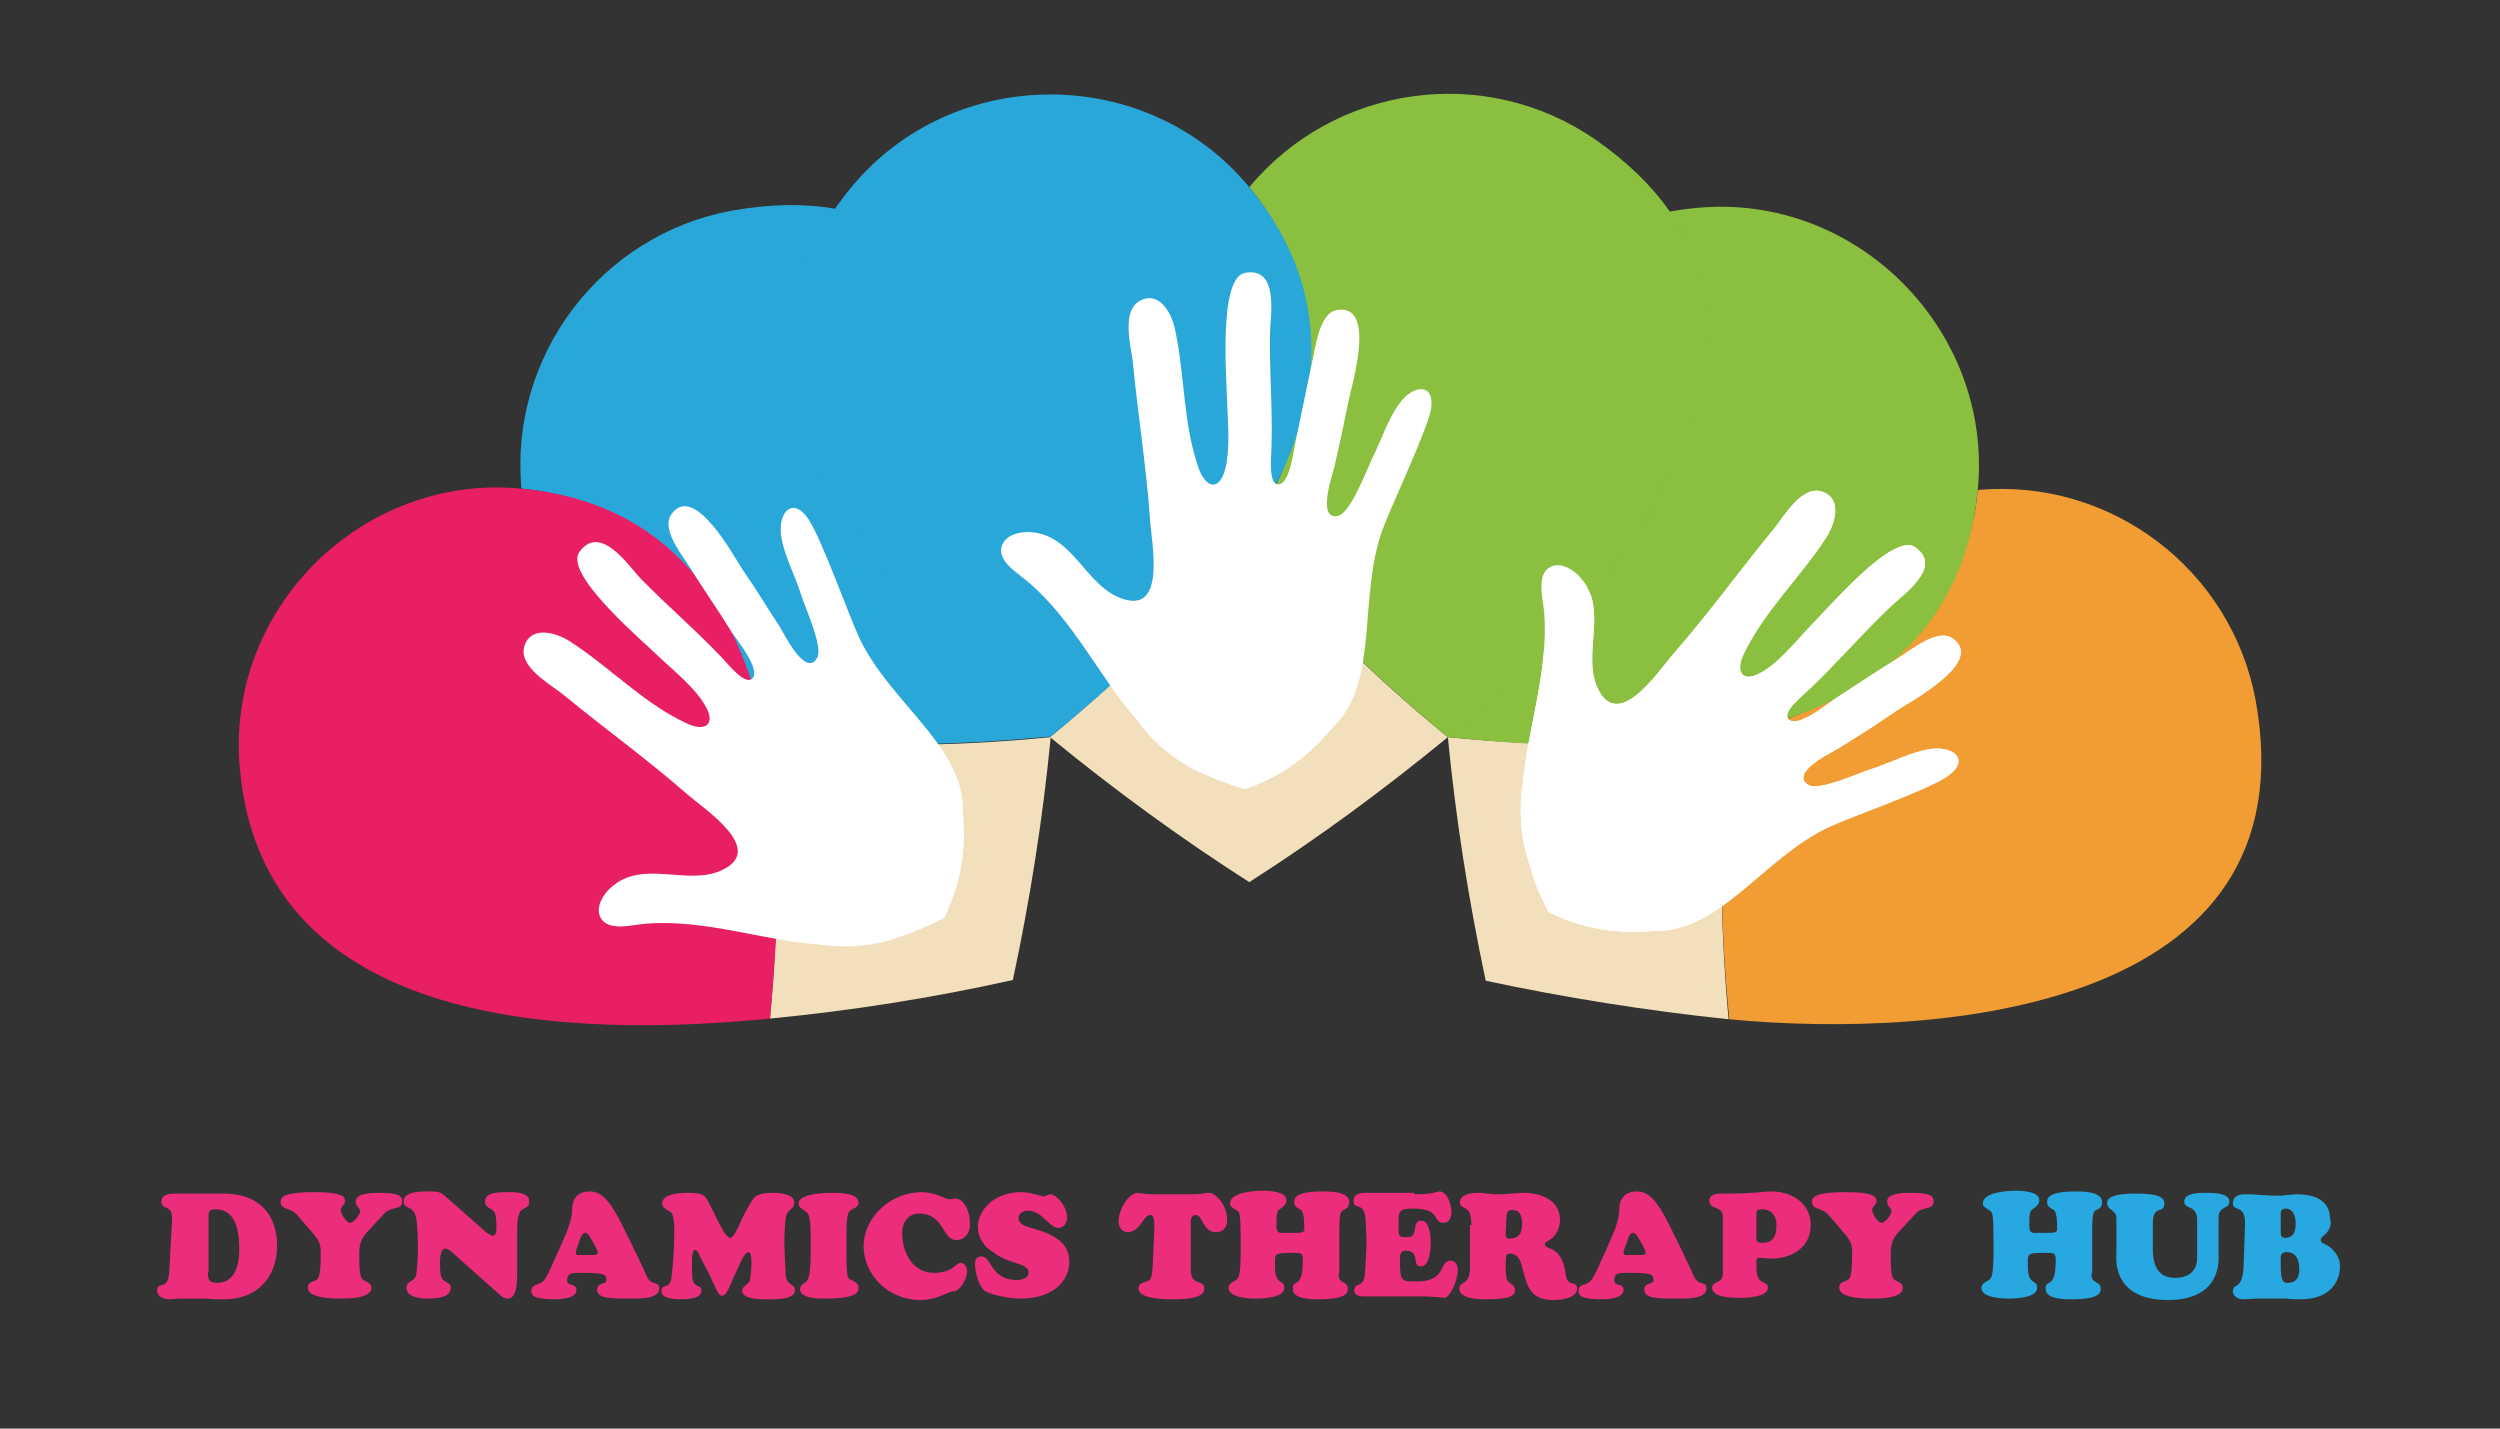
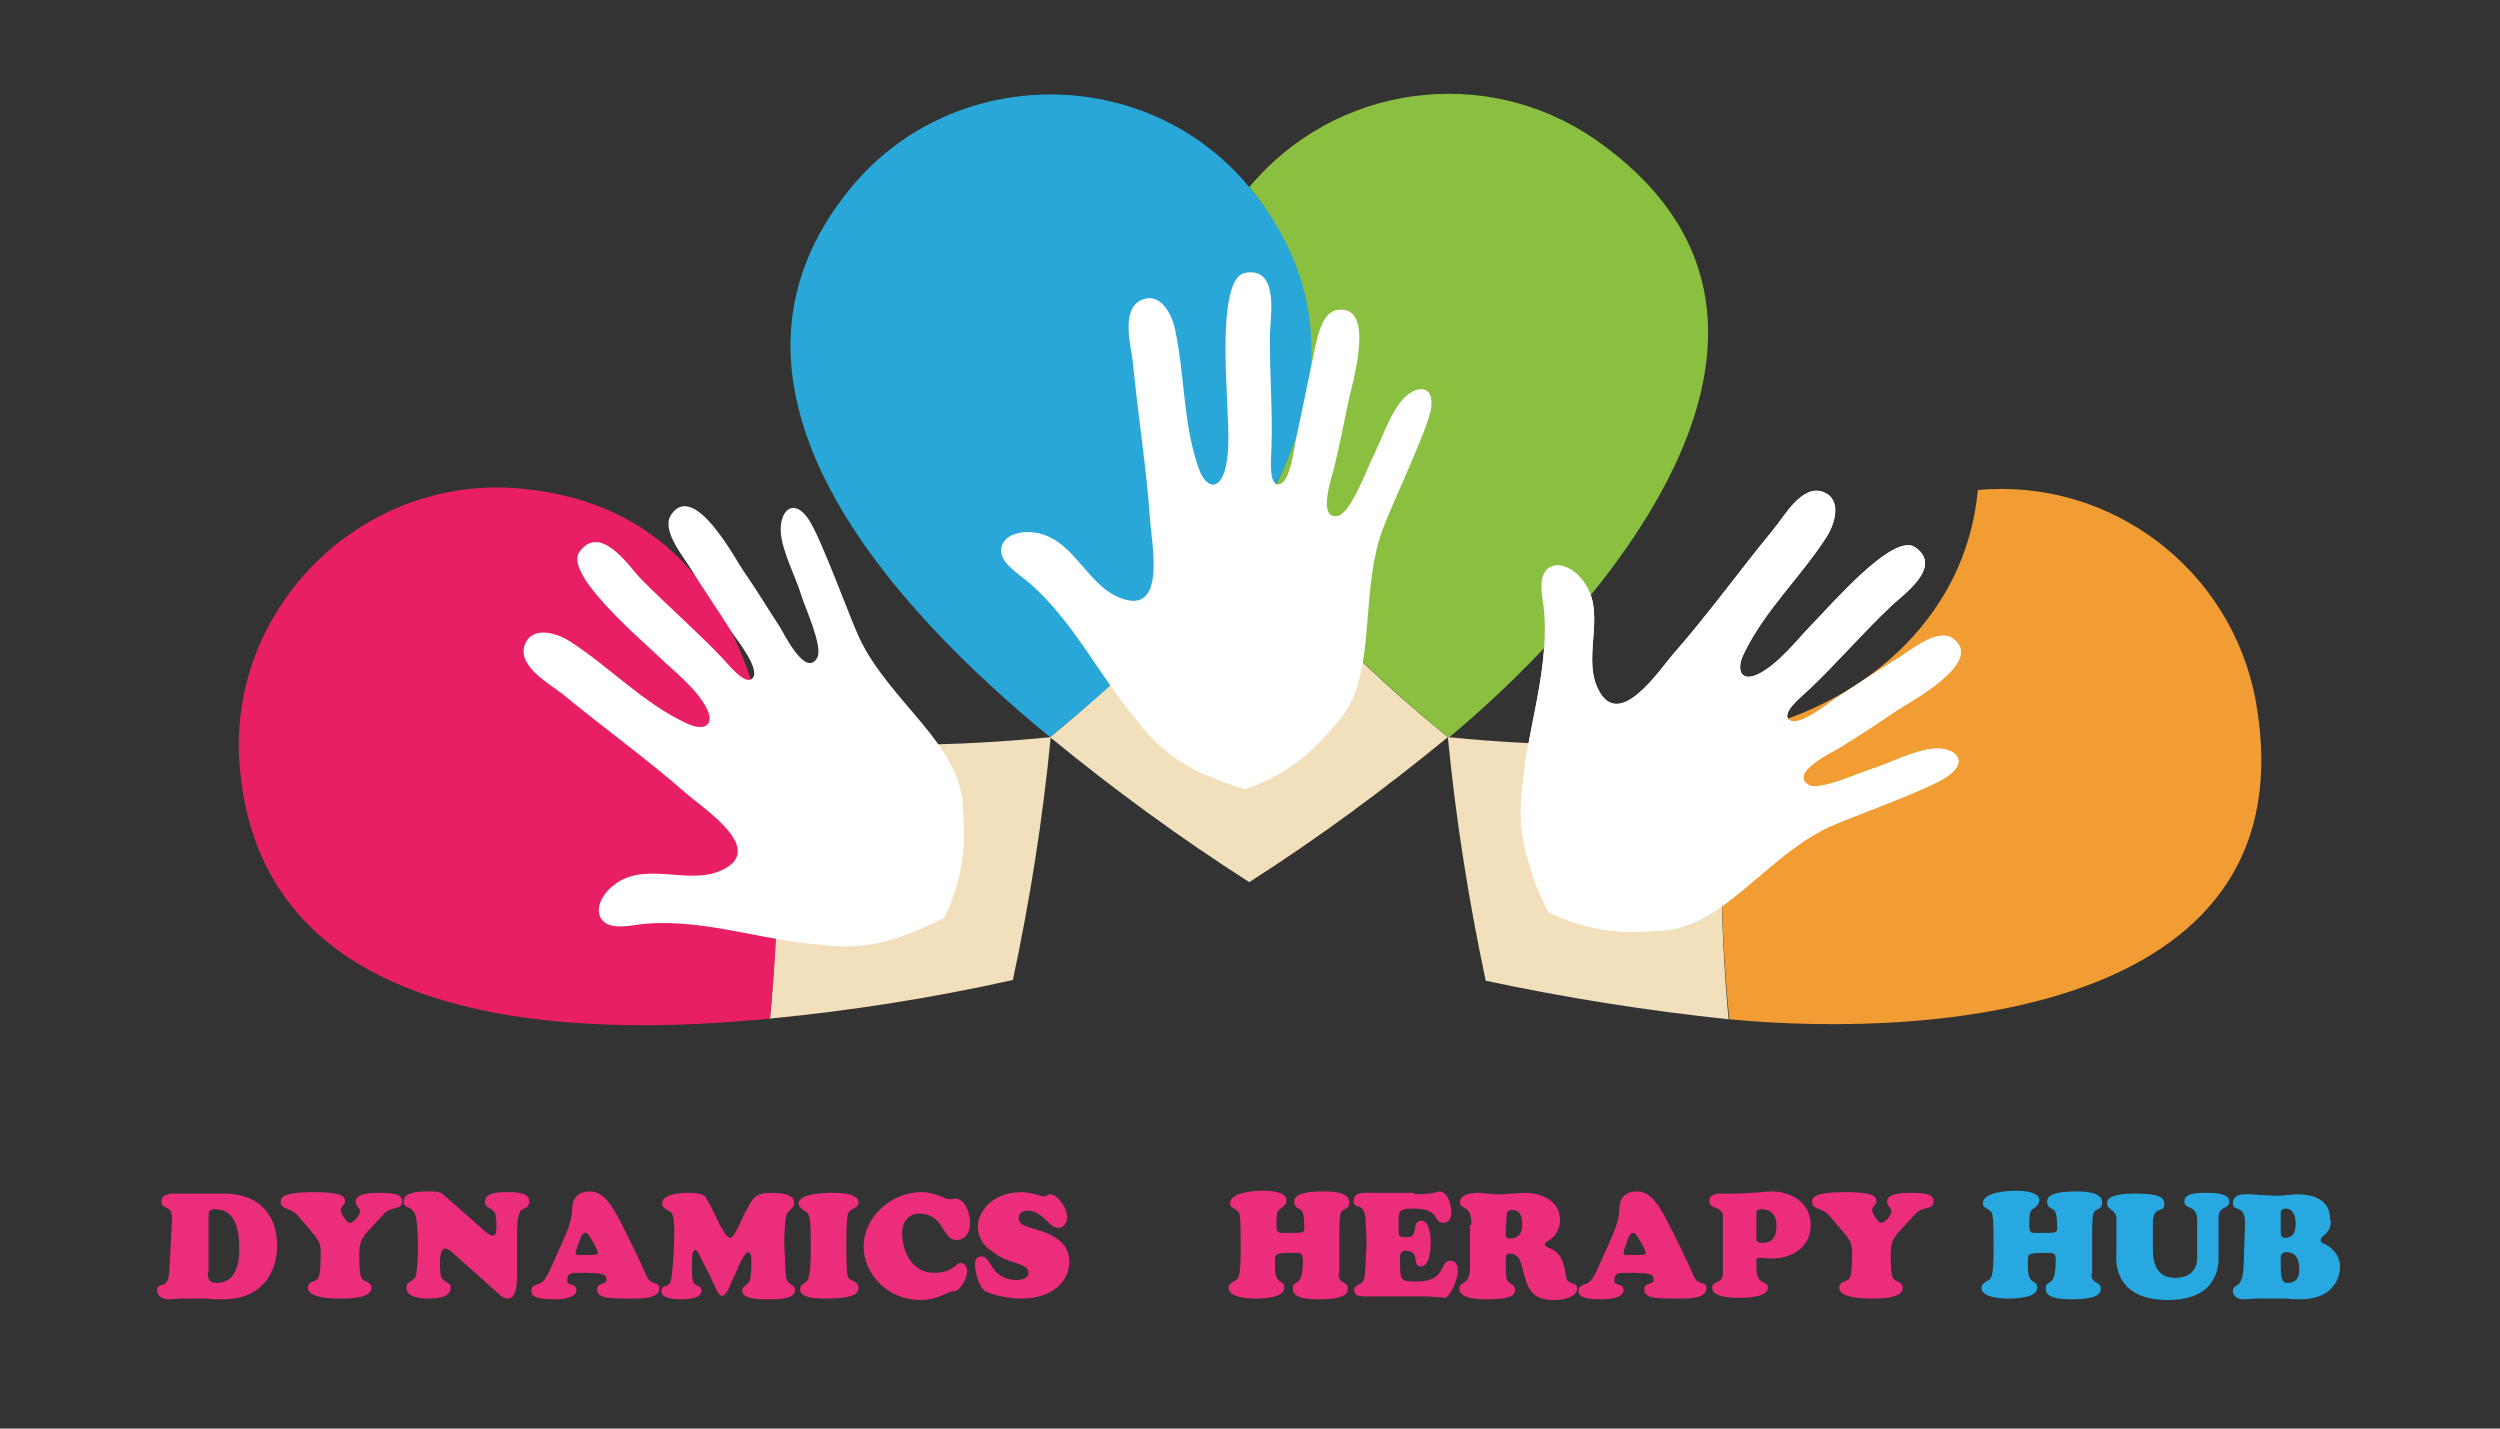
<svg xmlns="http://www.w3.org/2000/svg" version="1.1" id="Layer_1" x="0px" y="0px" viewBox="0 0 350 200" style="enable-background:new 0 0 350 200;" xml:space="preserve">
  <rect x="0" y="0" width="350" height="200" fill="#333333" stroke="none" />
  <style type="text/css">
	.st0{enable-background:new    ;}
	.st1{fill:#EB2D7C;}
	.st2{fill:#28A8E0;}
	.st3{fill:#F2DFBB;}
	.st4{fill:#29A7D8;}
	.st5{fill:#E81F64;}
	.st6{fill:#FFFFFF;}
	.st7{fill:#F29D34;}
	.st8{fill:#8BBF3F;}
</style>
  <g class="st0">
    <path class="st1" d="M24.1,170.6c0-2.1-1.5-1.1-1.5-2.4c0-1,1.2-1.1,1.9-1.1h6.7c5.7,0,7.6,3.6,7.6,7.3c0,3.8-2.2,7.5-7.5,7.5   c-0.9,0-1.6,0-2.3-0.1c-0.6,0-1.2,0-1.8,0c-0.6,0-1.2,0-1.8,0c-0.6,0-1.2,0.1-1.8,0.1c-0.7,0-1.6-0.4-1.6-1.2   c0-1.5,1.6,0.2,1.7-2.8L24.1,170.6z M29.1,178.1c0,1.1,0.2,1.5,1.3,1.5c2.6,0,3.1-2.7,3.1-4.7c0-4.8-1.8-5.6-3.4-5.6   c-0.9,0-0.9,0.4-0.9,1.1V178.1z" />
    <path class="st1" d="M51.3,172.6c-0.9,1.1-1,1.8-1,3.2c0,1.9,0.1,2.7,0.3,3.1c0.3,0.6,1.4,0.5,1.4,1.4c0,1.5-3.3,1.5-4.3,1.5   c-4,0-4.6-0.9-4.6-1.5c0-1.1,1.2-0.7,1.5-1.5c0.2-0.5,0.3-1.4,0.3-3.4c0-1.2-0.2-1.6-0.9-2.5l-2.3-2.7c-1-1.2-2.4-0.8-2.4-1.9   c0-0.5-0.1-1.4,4.7-1.4c4.3,0,4.3,0.8,4.3,1.3c0,0.5-0.6,0.7-0.6,1.2c0,0.5,0.8,1.8,1.3,1.8c0.5,0,1.4-1.1,1.4-1.6   c0-0.6-0.6-0.6-0.6-1.4c0-1.2,2.4-1.2,3.2-1.2c2.6,0,3.3,0.3,3.3,1.2c0,1.3-1.5,0.6-2.5,1.7L51.3,172.6z" />
    <path class="st1" d="M67.7,172.2c0.2,0.2,0.9,0.8,1.3,0.8c0.5,0,0.5-0.8,0.5-1.2c0-0.5,0-1.4-0.2-1.9c-0.3-0.9-1.4-0.6-1.4-1.7   c0-1.3,2.1-1.3,3-1.3c0.9,0,3.2-0.1,3.2,1.3c0,1.2-1.1,0.7-1.4,1.7c-0.3,0.7-0.3,2-0.3,2.8v5.3c0,0.9,0.1,3.8-1.3,3.8   c-0.4,0-0.8-0.2-1.1-0.5l-6.4-5.7c-0.3-0.3-0.8-0.8-1.3-0.8c-0.6,0-0.7,1.3-0.7,1.8c0,0.6,0,1.3,0.1,1.9c0.3,1.3,1.4,0.8,1.4,1.8   c0,1.4-2.1,1.5-3.1,1.5c-0.9,0-3.1-0.1-3.1-1.5c0-1.1,1.2-0.7,1.4-2c0.1-0.9,0.2-2.2,0.2-3.1c0-1.5,0-3-0.2-4.5   c-0.3-2.1-1.8-1.3-1.8-2.5c0-1.5,2.8-1.4,3.7-1.4c1.3,0,1.5,0.1,2.4,0.9L67.7,172.2z" />
    <path class="st1" d="M78.6,174.2c0.6-1.4,1.5-3.2,1.5-4.9c0-1.4,0.7-2.5,2.5-2.5c1.8,0,2.9,1.8,3.7,3.2c0.4,0.6,3.5,6.9,4.2,8.6   c0.7,1.6,1.8,0.6,1.8,1.8c0,1.5-2.9,1.4-4,1.4c-3,0-4.7,0-4.7-1.3c0-1,1.3-0.6,1.3-1.3c0-0.9-0.5-1-3.8-1c-1.1,0-1.7,0-1.7,1.1   c0,0.8,1.3,0.3,1.3,1.3c0,1.2-2.2,1.3-3.1,1.3c-3,0-3.2-0.6-3.2-1.2c0-1,1.1-0.7,1.7-1.4c0.5-0.6,0.9-1.5,1.2-2.2L78.6,174.2z    M82.9,175.7c0.2,0,0.8,0,0.8-0.3c0-0.3-0.6-1.4-0.8-1.7c-0.2-0.3-0.5-1.1-1-1.1c-0.5,0-0.8,1.2-0.9,1.5c-0.1,0.2-0.4,1-0.4,1.3   c0,0.4,0.5,0.3,0.7,0.3H82.9z" />
    <path class="st1" d="M98,175.9c-0.1-0.3-0.4-0.9-0.7-0.9c-0.6,0-0.4,2.7-0.4,3.4c0,2.2,1.3,1.2,1.3,2.3c0,1.2-2.2,1.2-3,1.2   c-0.7,0-2.6-0.1-2.6-1.1c0-1.2,1.2-0.2,1.4-1.9c0.2-1.7,0.4-3.7,0.4-6.6c0-1.2-0.1-1.9-0.3-2.4c-0.2-0.4-1.4-0.6-1.4-1.4   c0-1.2,1.9-1.5,3.6-1.5c2.4,0,2.4,0.4,3,1.5c0.7,1.2,2,4.6,2.9,4.8c0.6,0.1,1.5-2.4,2.2-3.7c1.1-1.9,1.1-2.6,3.8-2.6   c0.9,0,3,0.1,3,1.4c0,0.8-0.9,1-1.1,1.7c-0.2,0.6-0.3,3-0.3,3.9c0,0.3,0.1,2.6,0.2,4.5c0.1,1.5,1.3,1.2,1.3,2.1   c0,1.4-2.8,1.3-3.7,1.3c-0.8,0-3.7,0.1-3.7-1.2c0-0.7,0.9-0.8,1.1-1.5c0.1-0.4,0.5-3.9-0.2-3.9c-0.6,0-1.3,1.8-1.8,2.9   c-0.5,0.9-1.2,3.3-1.9,3.2c-0.3,0-0.5,0-1.7-2.8L98,175.9z" />
    <path class="st1" d="M113.5,173.4c0-2.6-0.2-3.2-0.4-3.5c-0.5-0.6-1.3-0.7-1.3-1.4c0-1.5,4.2-1.5,4.6-1.5c1.2,0,3.8,0,3.8,1.4   c0,0.7-0.8,0.7-1.3,1.2c-0.4,0.5-0.4,2.3-0.4,3.8v2c0,3.7,0.2,3.6,0.7,3.8c0.5,0.3,1,0.4,1,1.1c0,0.6-0.2,1.5-4.7,1.5   c-0.9,0-3.5,0-3.5-1.3c0-0.7,0.7-0.8,1-1.2c0.2-0.3,0.5-1.1,0.5-3.9V173.4z" />
    <path class="st1" d="M129,166.9c2,0,3.3,1,3.9,1c0.5,0,0.6-0.1,0.9-0.1c0.9,0,2,1.3,2,3.6c0,1.2-0.7,2.2-1.9,2.2   c-2.1,0-1.6-3.7-5.3-3.7c-1.6,0-2.3,1.5-2.3,2.6c0,3.1,1.6,5.7,4.5,5.7c2.6,0,3-1.4,3.7-1.4c0.6,0,0.9,0.7,0.9,1.2   c0,0.9-0.9,2.8-2,2.8c-0.7,0-2.1,1.2-4.6,1.2c-4.3,0-7.9-3.4-7.9-7.6C121,170.2,124.9,166.9,129,166.9z" />
    <path class="st1" d="M136.9,171.7c0-2.1,2.1-4.8,6.1-4.8c1.3,0,2.8,0.6,3.1,0.6c0.3,0,0.6-0.3,1-0.3c0.7,0,2.3,1.6,2.3,3.3   c0,0.7-0.5,1.4-1.2,1.4c-1.4,0-2.2-2.4-4.3-2.4c-0.6,0-1.3,0.3-1.3,1c0,1.6,2.8,1.2,5.2,2.8c1.3,0.8,1.9,1.9,1.9,3.4   c0,2.4-2,5.1-6.8,5.1c-1.4,0-3.7-0.4-4.9-1c-1-0.6-1.5-2.7-1.5-3.8c0-0.6,0.2-1.1,0.9-1.1c1.5,0,1.2,3.3,5,3.3c0.5,0,1.6-0.2,1.6-1   c0-1.5-2.8-1.1-5.1-3C137.7,174.5,136.9,173.2,136.9,171.7z" />
-     <path class="st1" d="M166.9,167.2c0.9,0,1.3-0.1,1.6-0.1c0.3-0.1,0.5-0.1,0.8-0.1c0.8,0,2.5,1.6,2.5,3.8c0,1-0.5,1.7-1.6,1.7   c-1.8,0-1.8-2.4-2.8-2.4c-0.8,0-0.7,1.1-0.7,1.3v6.3c0,2.5,1.9,1.3,1.9,2.7c0,0.6-0.4,1.5-4.3,1.5c-1.1,0-4.9,0-4.9-1.5   c0-1.1,1.3-0.7,1.7-1.4c0.2-0.4,0.3-1.7,0.3-2.2l0.2-4.6c0.1-2.2-0.4-2.1-0.6-2.1c-0.9,0-1.4,2.4-3.1,2.4c-0.8,0-1.3-0.7-1.3-1.5   c0-1.8,1.5-4,2.7-4c0.1,0,0.4,0.1,0.8,0.1c0.4,0.1,0.9,0.1,1.8,0.1H166.9z" />
    <path class="st1" d="M187.4,178.3c0,0.6,0.1,0.9,0.6,1.2c0.4,0.2,0.7,0.4,0.7,0.9c0,0.5,0,1.5-4.1,1.5c-0.9,0-3.6,0-3.6-1.4   c-0.1-1.6,1.4,0.2,1.4-4c0-1.1-0.2-1.1-1.3-1.1c-2.9,0-2.6,0.1-2.6,1.9c0,2.8,1.3,1.7,1.3,3c0,1.4-3,1.5-4,1.5   c-0.9,0-3.8-0.1-3.8-1.5c0-0.4,0.3-0.7,0.7-0.9c0.7-0.4,1-0.3,1-4.6c0-5.5-0.1-5-0.8-5.5c-0.3-0.2-0.7-0.4-0.7-0.8   c0-1.6,3.4-1.8,4.6-1.8c0.9,0,3.3,0.1,3.3,1.3c0,0.6-0.4,0.9-0.8,1.2c-0.5,0.3-0.6,0.5-0.6,2.4c0,1.2,0.5,1,1.5,1h1.1   c1.4,0,1.3-0.2,1.3-0.8c0-2.2-0.4-2.4-0.6-2.5c-0.4-0.2-0.8-0.4-0.8-1c0-0.4-0.1-1.5,4-1.5c1,0,3.7,0,3.7,1.5c0,0.5-0.2,0.8-0.6,1   c-0.6,0.3-0.8,0.2-0.8,3.5V178.3z" />
    <path class="st1" d="M198,167.2c2.8,0,3.2-0.4,3.5-0.4c1.2,0,1.7,2,1.7,2.9c0,0.7-0.3,1.5-1.1,1.5c-1.6,0-0.3-2-4.2-2   c-2.3,0-2.1,0.4-2.1,2.8c0,1.2,0.1,1.2,1.3,1.2c1.6,0,0.4-2.3,1.9-2.3c1.2,0,1.3,2.3,1.3,3.1c0,0.8-0.1,3.3-1.4,3.3   c-1.3,0,0-2.2-2.1-2.2c-0.9,0-0.8,0.8-0.8,1.4c0,3,0.2,2.9,2.4,2.9c4.2,0,3-2.9,4.7-2.9c0.7,0,1,0.7,1,1.3c0,1.4-1.1,3.9-1.9,3.9   c-0.1,0-0.5-0.1-0.9-0.1c-0.5,0-1-0.1-1.7-0.1H191c-1.4,0-1.4-0.6-1.4-0.9c0-1.1,1.4-0.2,1.5-2.4c0.2-3.8,0.3-3.4,0.1-7.1   c-0.1-3.2-1.7-1.5-1.7-3c0-1.3,1.7-1.1,2.6-1.1H198z" />
    <path class="st1" d="M206,171.5c0-3.2-1.6-1.9-1.6-3.2c0-1.1,1.6-1.3,2.4-1.3c0.4,0,0.8,0,1.3,0.1c0.4,0,0.8,0.1,1.3,0.1   c0.7,0,1.3,0,2-0.1c0.7,0,1.3-0.1,2-0.1c2.3,0,5,1,5,3.8c0,1.2-0.6,2.4-1.8,3c-0.2,0.1-0.3,0.2-0.3,0.4c0,0.3,0.3,0.4,0.5,0.5   c1.4,0.5,2.1,1.5,2.4,3.7c0.2,1.9,1.6,0.8,1.6,2c0,0.8-1,1.6-3.3,1.6c-3.3,0-3.7-1.9-4.4-4.6c-0.2-0.9-0.6-1.9-1.7-1.9   c-0.5,0-0.6,0.1-0.6,1.4c0,0.6,0,1.4,0.1,2c0.2,1,1.2,0.7,1.2,1.7c0,0.7-0.5,1.3-3.9,1.3c-1,0-3.9,0-3.9-1.5c0-1.1,1.5-0.3,1.5-3   V171.5z M210.8,172.4c0,0.5-0.1,1,0.5,1c1.3,0,1.8-0.7,1.8-2c0-1-0.2-2-1.4-2c-0.8,0-0.7,0.5-0.8,1.1L210.8,172.4z" />
    <path class="st1" d="M225.2,174.2c0.6-1.4,1.5-3.2,1.5-4.9c0-1.4,0.7-2.5,2.5-2.5c1.8,0,2.9,1.8,3.7,3.2c0.4,0.6,3.5,6.9,4.2,8.6   c0.7,1.6,1.8,0.6,1.8,1.8c0,1.5-2.9,1.4-4,1.4c-3,0-4.7,0-4.7-1.3c0-1,1.3-0.6,1.3-1.3c0-0.9-0.5-1-3.8-1c-1.1,0-1.7,0-1.7,1.1   c0,0.8,1.3,0.3,1.3,1.3c0,1.2-2.2,1.3-3.1,1.3c-3,0-3.2-0.6-3.2-1.2c0-1,1.1-0.7,1.7-1.4c0.5-0.6,0.9-1.5,1.2-2.2L225.2,174.2z    M229.6,175.7c0.2,0,0.8,0,0.8-0.3c0-0.3-0.6-1.4-0.8-1.7c-0.2-0.3-0.5-1.1-1-1.1c-0.5,0-0.8,1.2-0.9,1.5c-0.1,0.2-0.4,1-0.4,1.3   c0,0.4,0.5,0.3,0.7,0.3H229.6z" />
    <path class="st1" d="M241.2,170.3c0-1.5-1.9-0.9-1.9-2.2c0-0.8,0.9-1,1.5-1c0.5,0,1,0,1.5,0c3,0,4.8-0.3,5.7-0.3   c2.8,0,5.5,1.6,5.5,4.7c0,3.1-2.6,4.7-5.5,4.7c-0.6,0-1.2-0.1-1.8-0.1c-0.2,0-0.3,0.1-0.3,0.3v1.2c0.1,2.6,1.6,1.5,1.6,2.7   c0,1.3-3,1.4-3.9,1.4c-0.9,0-3.9,0-3.9-1.4c0-1.1,1.5-0.4,1.5-2.1V170.3z M246.7,169.3c-0.8,0-0.8,0.2-0.8,0.7v3.1   c0,0.4-0.2,0.9,0.9,0.9c1.4,0,1.9-1,1.9-2.3C248.8,170.4,248.1,169.3,246.7,169.3z" />
    <path class="st1" d="M265.7,172.6c-0.9,1.1-1,1.8-1,3.2c0,1.9,0.1,2.7,0.3,3.1c0.3,0.6,1.4,0.5,1.4,1.4c0,1.5-3.3,1.5-4.3,1.5   c-4,0-4.6-0.9-4.6-1.5c0-1.1,1.2-0.7,1.5-1.5c0.2-0.5,0.3-1.4,0.3-3.4c0-1.2-0.2-1.6-0.9-2.5l-2.3-2.7c-1-1.2-2.4-0.8-2.4-1.9   c0-0.5-0.1-1.4,4.7-1.4c4.3,0,4.3,0.8,4.3,1.3c0,0.5-0.6,0.7-0.6,1.2c0,0.5,0.8,1.8,1.3,1.8c0.5,0,1.4-1.1,1.4-1.6   c0-0.6-0.6-0.6-0.6-1.4c0-1.2,2.4-1.2,3.2-1.2c2.6,0,3.3,0.3,3.3,1.2c0,1.3-1.5,0.6-2.5,1.7L265.7,172.6z" />
  </g>
  <g class="st0">
    <path class="st2" d="M292.8,178.3c0,0.6,0.1,0.9,0.6,1.2c0.4,0.2,0.7,0.4,0.7,0.9c0,0.5,0,1.5-4.1,1.5c-0.9,0-3.6,0-3.6-1.4   c-0.1-1.6,1.4,0.2,1.4-4c0-1.1-0.2-1.1-1.3-1.1c-2.9,0-2.6,0.1-2.6,1.9c0,2.8,1.3,1.7,1.3,3c0,1.4-3,1.5-4,1.5   c-0.9,0-3.8-0.1-3.8-1.5c0-0.4,0.3-0.7,0.7-0.9c0.7-0.4,1-0.3,1-4.6c0-5.5-0.1-5-0.8-5.5c-0.3-0.2-0.7-0.4-0.7-0.8   c0-1.6,3.4-1.8,4.6-1.8c0.9,0,3.3,0.1,3.3,1.3c0,0.6-0.4,0.9-0.8,1.2c-0.5,0.3-0.6,0.5-0.6,2.4c0,1.2,0.5,1,1.5,1h1.1   c1.4,0,1.3-0.2,1.3-0.8c0-2.2-0.4-2.4-0.6-2.5c-0.4-0.2-0.8-0.4-0.8-1c0-0.4-0.1-1.5,4-1.5c1,0,3.7,0,3.7,1.5c0,0.5-0.2,0.8-0.6,1   c-0.6,0.3-0.8,0.2-0.8,3.5V178.3z" />
    <path class="st2" d="M307.6,170.8c0-2.2-1.8-1.4-1.8-2.6c0-1.3,2.4-1.2,3.2-1.2c0.8,0,3.1,0,3.1,1.2c0,1.2-1.5,0.5-1.5,2.3v5.6   c0,0.9,0,5.9-7.1,5.9c-8.1,0-7.2-6.3-7.2-6.5v-4.8c0.1-1.3-1.3-1.3-1.3-2.2c0-0.3-0.2-1.4,4-1.4c3.4,0,4,0.6,4,1.4   c0,1.5-1.5,0.1-1.6,2.6v3.8c0,2.5,0.9,4,3.1,4c3.3,0,3.1-2.7,3.1-2.9V170.8z" />
    <path class="st2" d="M325.3,173c-0.2,0.2-0.4,0.3-0.4,0.6s0.2,0.4,0.4,0.5c0.8,0.3,2.3,1.4,2.3,3.2c0,2.1-1.4,4.6-5.5,4.6   c-0.7,0-1.3,0-2-0.1c-0.6,0-1.2,0-1.9,0c-0.7,0-1.4,0-2.1,0c-0.7,0-1.4,0.1-2.1,0.1c-0.6,0-1.4-0.4-1.4-1.1c0-1.3,1.3,0,1.5-3.4   l0.2-5.9c0.1-3.1-1.7-1.7-1.7-3.1c0-0.8,0.8-1.2,1.5-1.2c0.8,0,1.5,0,2.3,0.1c0.8,0,1.5,0.1,2.3,0.1c0.5,0,1,0,1.4-0.1   c0.5,0,1-0.1,1.4-0.1c3.8,0,4.7,1.8,4.7,3.4C326.5,171.4,326.1,172.4,325.3,173z M319.3,172.1c0,0.8,0,1.2,0.6,1.2   c1.2,0,1.5-0.9,1.5-2c0-0.9-0.3-2.1-1.4-2.1c-0.8,0-0.7,0.6-0.7,1.2V172.1z M319.3,177.1c0,2.4,0.4,2.5,1,2.5   c1.2,0,1.6-0.8,1.6-1.9c0-1.3-0.4-2.4-1.8-2.4c-0.6,0-0.8,0.3-0.8,0.8V177.1z" />
  </g>
  <path class="st3" d="M107.1,102.6c2.3,12,1.9,26.8,0.7,40c11.4-1.1,22.8-2.9,34-5.4c2.4-11.2,4.2-22.6,5.3-34  C133.9,104.5,119.1,104.9,107.1,102.6z" />
-   <path class="st4" d="M102.4,29.5C84.1,32.9,71.3,49.8,73,68.4l0,0l0,0c18.4,1.7,30.7,16.8,34.1,34.1c12,2.3,26.8,1.9,40,0.6  C150,73.6,145.7,21.7,102.4,29.5z" />
  <path class="st5" d="M72.9,68.4c-22.3-2.1-41.5,17-39.3,39.4l0,0c3.4,36.6,46.7,37.5,74.2,34.8c1.1-11.8,2-26.8-0.7-40  C103.5,85,93.8,70.3,72.9,68.4z" />
  <path class="st6" d="M132.2,128.5c3.5-7.2,2.7-12.6,2.6-15.6c-0.3-8.7-10.3-14.7-14.5-23.6c-1.4-3-5.3-13.9-7.1-16.6  c-2.1-3.1-4-1.2-3.9,1.6s2.1,6.4,2.9,9.1c0.4,1.4,3.1,7.2,2.2,8.7c-1.6,2.8-4.6-3.3-5.2-4.3c-1.9-2.9-3.2-5.1-5.2-8  c-1.1-1.6-6.8-12.4-10-7.8c-1.5,2.1,1.5,5.7,2.7,7.6c1.7,2.8,4.1,6.2,5.8,9c0.7,1,3.9,5,2.9,6.3s-3.6-2.1-4.3-2.8  c-3.9-4.1-7.6-7.2-11.5-11.2c-1.6-1.7-5.6-7.7-8.5-3.6c-2.1,3.1,8.4,12,11.1,14.6c2.2,2.1,5.3,4.5,6.7,7.2c1.3,2.5-0.4,3.3-2.7,2.2  c-6.1-2.8-10.8-7.9-16.4-11.5c-1.7-1.1-5.2-2.3-6.3,0.4c-1.2,3,3.4,5.5,5.3,7c5.7,4.7,11.7,9,17.3,13.9c2.5,2.2,11.4,7.9,4.8,10.8  c-4.8,2.1-10.9-1.6-15.3,2.3c-1.1,0.9-2.2,2.7-1.6,4.1c1,2.3,4.7,1.1,6.6,1c8.2-0.6,16.4,2.4,23.8,2.9c4,0.6,8,0.3,11.8-1.1  C128.2,130.4,130.2,129.5,132.2,128.5z" />
  <path class="st3" d="M242.7,102.6c-12,2.3-26.8,1.9-40,0.6c1.1,11.4,2.9,22.8,5.3,34.1c11.2,2.4,22.6,4.2,34,5.4  C240.8,129.4,240.4,114.6,242.7,102.6z" />
  <path class="st7" d="M315.8,98.1c-3.4-18.4-20.3-31.2-38.9-29.5l0,0l0,0c-1.7,18.4-16.8,30.7-34.1,34.1c-2.4,12-2,26.8-0.7,40  C271.6,145.5,323.6,141.4,315.8,98.1z" />
-   <path class="st8" d="M276.9,68.5c2.1-22.3-17-41.5-39.3-39.4l0,0c-36.5,3.3-37.5,46.6-34.9,74.1c11.8,1.2,26.8,2.1,40-0.6  C260.3,99,274.9,89.3,276.9,68.5z" />
  <path class="st6" d="M216.8,127.7c7.2,3.5,12.6,2.7,15.6,2.6c8.7-0.3,14.7-10.3,23.6-14.5c3-1.4,13.9-5.2,16.6-7.1  c3.1-2.1,1.2-4-1.6-3.9s-6.5,2.1-9.1,2.9c-1.4,0.4-7.2,3.1-8.7,2.2c-2.8-1.7,3.3-4.6,4.3-5.2c2.9-1.8,5.1-3.2,8-5.2  c1.6-1.1,12.5-6.8,7.9-10.1c-2.1-1.5-5.7,1.5-7.6,2.7c-2.8,1.7-6.2,4-9,5.8c-1,0.7-5,3.9-6.3,2.9s2.1-3.6,2.8-4.3  c4.1-3.9,7.2-7.6,11.3-11.5c1.6-1.6,7.6-5.6,3.5-8.4c-3.1-2.1-12,8.4-14.6,11c-2.1,2.2-4.5,5.3-7.2,6.7c-2.5,1.3-3.3-0.4-2.2-2.7  c2.9-6.1,8-10.8,11.6-16.4c1.1-1.7,2.3-5.2-0.4-6.3c-3-1.2-5.5,3.4-7,5.2c-4.7,5.7-9,11.7-13.9,17.3c-2.2,2.5-7.9,11.3-10.8,4.8  c-2.1-4.8,1.6-10.9-2.3-15.3c-0.9-1.1-2.7-2.2-4.1-1.6c-2.3,1-1.1,4.7-1,6.6c0.6,8.2-2.4,16.4-3,23.8c-0.6,4-0.3,8,1.1,11.8  C214.8,123.7,215.8,125.7,216.8,127.7z" />
  <path class="st3" d="M174.9,74.4c-6.9,10.1-17.6,20.3-27.9,28.8c8.9,7.3,18.2,14.1,27.9,20.3c9.7-6.2,18.9-13,27.8-20.3  C192.4,94.8,181.7,84.6,174.9,74.4z" />
  <path class="st8" d="M223.3,19.5c-15.4-10.6-36.4-7.7-48.4,6.7l0,0l0,0c11.8,14.2,9.9,33.6,0,48.3c6.8,10.1,17.6,20.3,27.9,28.8  C225.6,84.3,259.4,44.6,223.3,19.5z" />
  <path class="st4" d="M174.9,26.2c-14.3-17.3-41.4-17.3-55.7,0l0,0c-23.4,28.2,6.5,59.5,27.8,77c9.2-7.6,20.4-17.5,27.8-28.8  C184.7,59.5,188.2,42.3,174.9,26.2z" />
  <path class="st6" d="M174.3,110.5c7.5-2.6,10.8-7,12.8-9.2c5.9-6.3,3.1-17.7,6.4-27c1.1-3.1,6.1-13.6,6.8-16.8  c0.7-3.7-2-3.7-3.9-1.6s-3.1,6-4.4,8.5c-0.6,1.3-2.9,7.3-4.6,7.8c-3.1,0.8-0.9-5.6-0.6-6.8c0.8-3.4,1.3-5.9,2-9.3  c0.4-2,4-13.6-1.6-12.7c-2.5,0.4-3,5.1-3.5,7.3c-0.7,3.2-1.5,7.3-2.2,10.5c-0.3,1.2-0.8,6.3-2.4,6.6s-1.1-4-1.1-5  c0.2-5.6-0.3-10.5-0.2-16.1c0-2.2,1.4-9.4-3.5-8.5c-3.7,0.7-2.6,14.4-2.5,18.1c0.1,3,0.5,6.9-0.4,9.8c-0.9,2.7-2.6,2-3.5-0.3  c-2.3-6.3-2-13.3-3.4-19.7c-0.4-2-2-5.3-4.7-4.1c-2.9,1.3-1.5,6.3-1.2,8.7c0.7,7.4,1.9,14.7,2.4,22c0.2,3.3,2.4,13.6-4.2,11  c-4.9-1.9-6.6-8.8-12.5-9.2c-1.4-0.1-3.4,0.3-4,1.8c-0.9,2.3,2.5,4.1,3.9,5.4c6.2,5.4,9.9,13.3,14.8,18.9c2.3,3.3,5.5,5.9,9.1,7.6  C170.2,109.1,172.2,109.9,174.3,110.5z" />
  <path class="st6" d="M216.8,127.7c7.2,3.5,12.6,2.7,15.6,2.6c8.7-0.3,14.7-10.3,23.6-14.5c3-1.4,13.9-5.2,16.6-7.1  c3.1-2.1,1.2-4-1.6-3.9s-6.5,2.1-9.1,2.9c-1.4,0.4-7.2,3.1-8.7,2.2c-2.8-1.7,3.3-4.6,4.3-5.2c2.9-1.8,5.1-3.2,8-5.2  c1.6-1.1,12.5-6.8,7.9-10.1c-2.1-1.5-5.7,1.5-7.6,2.7c-2.8,1.7-6.2,4-9,5.8c-1,0.7-5,3.9-6.3,2.9s2.1-3.6,2.8-4.3  c4.1-3.9,7.2-7.6,11.3-11.5c1.6-1.6,7.6-5.6,3.5-8.4c-3.1-2.1-12,8.4-14.6,11c-2.1,2.2-4.5,5.3-7.2,6.7c-2.5,1.3-3.3-0.4-2.2-2.7  c2.9-6.1,8-10.8,11.6-16.4c1.1-1.7,2.3-5.2-0.4-6.3c-3-1.2-5.5,3.4-7,5.2c-4.7,5.7-9,11.7-13.9,17.3c-2.2,2.5-7.9,11.3-10.8,4.8  c-2.1-4.8,1.6-10.9-2.3-15.3c-0.9-1.1-2.7-2.2-4.1-1.6c-2.3,1-1.1,4.7-1,6.6c0.6,8.2-2.4,16.4-3,23.8c-0.6,4-0.3,8,1.1,11.8  C214.8,123.7,215.8,125.7,216.8,127.7z" />
</svg>